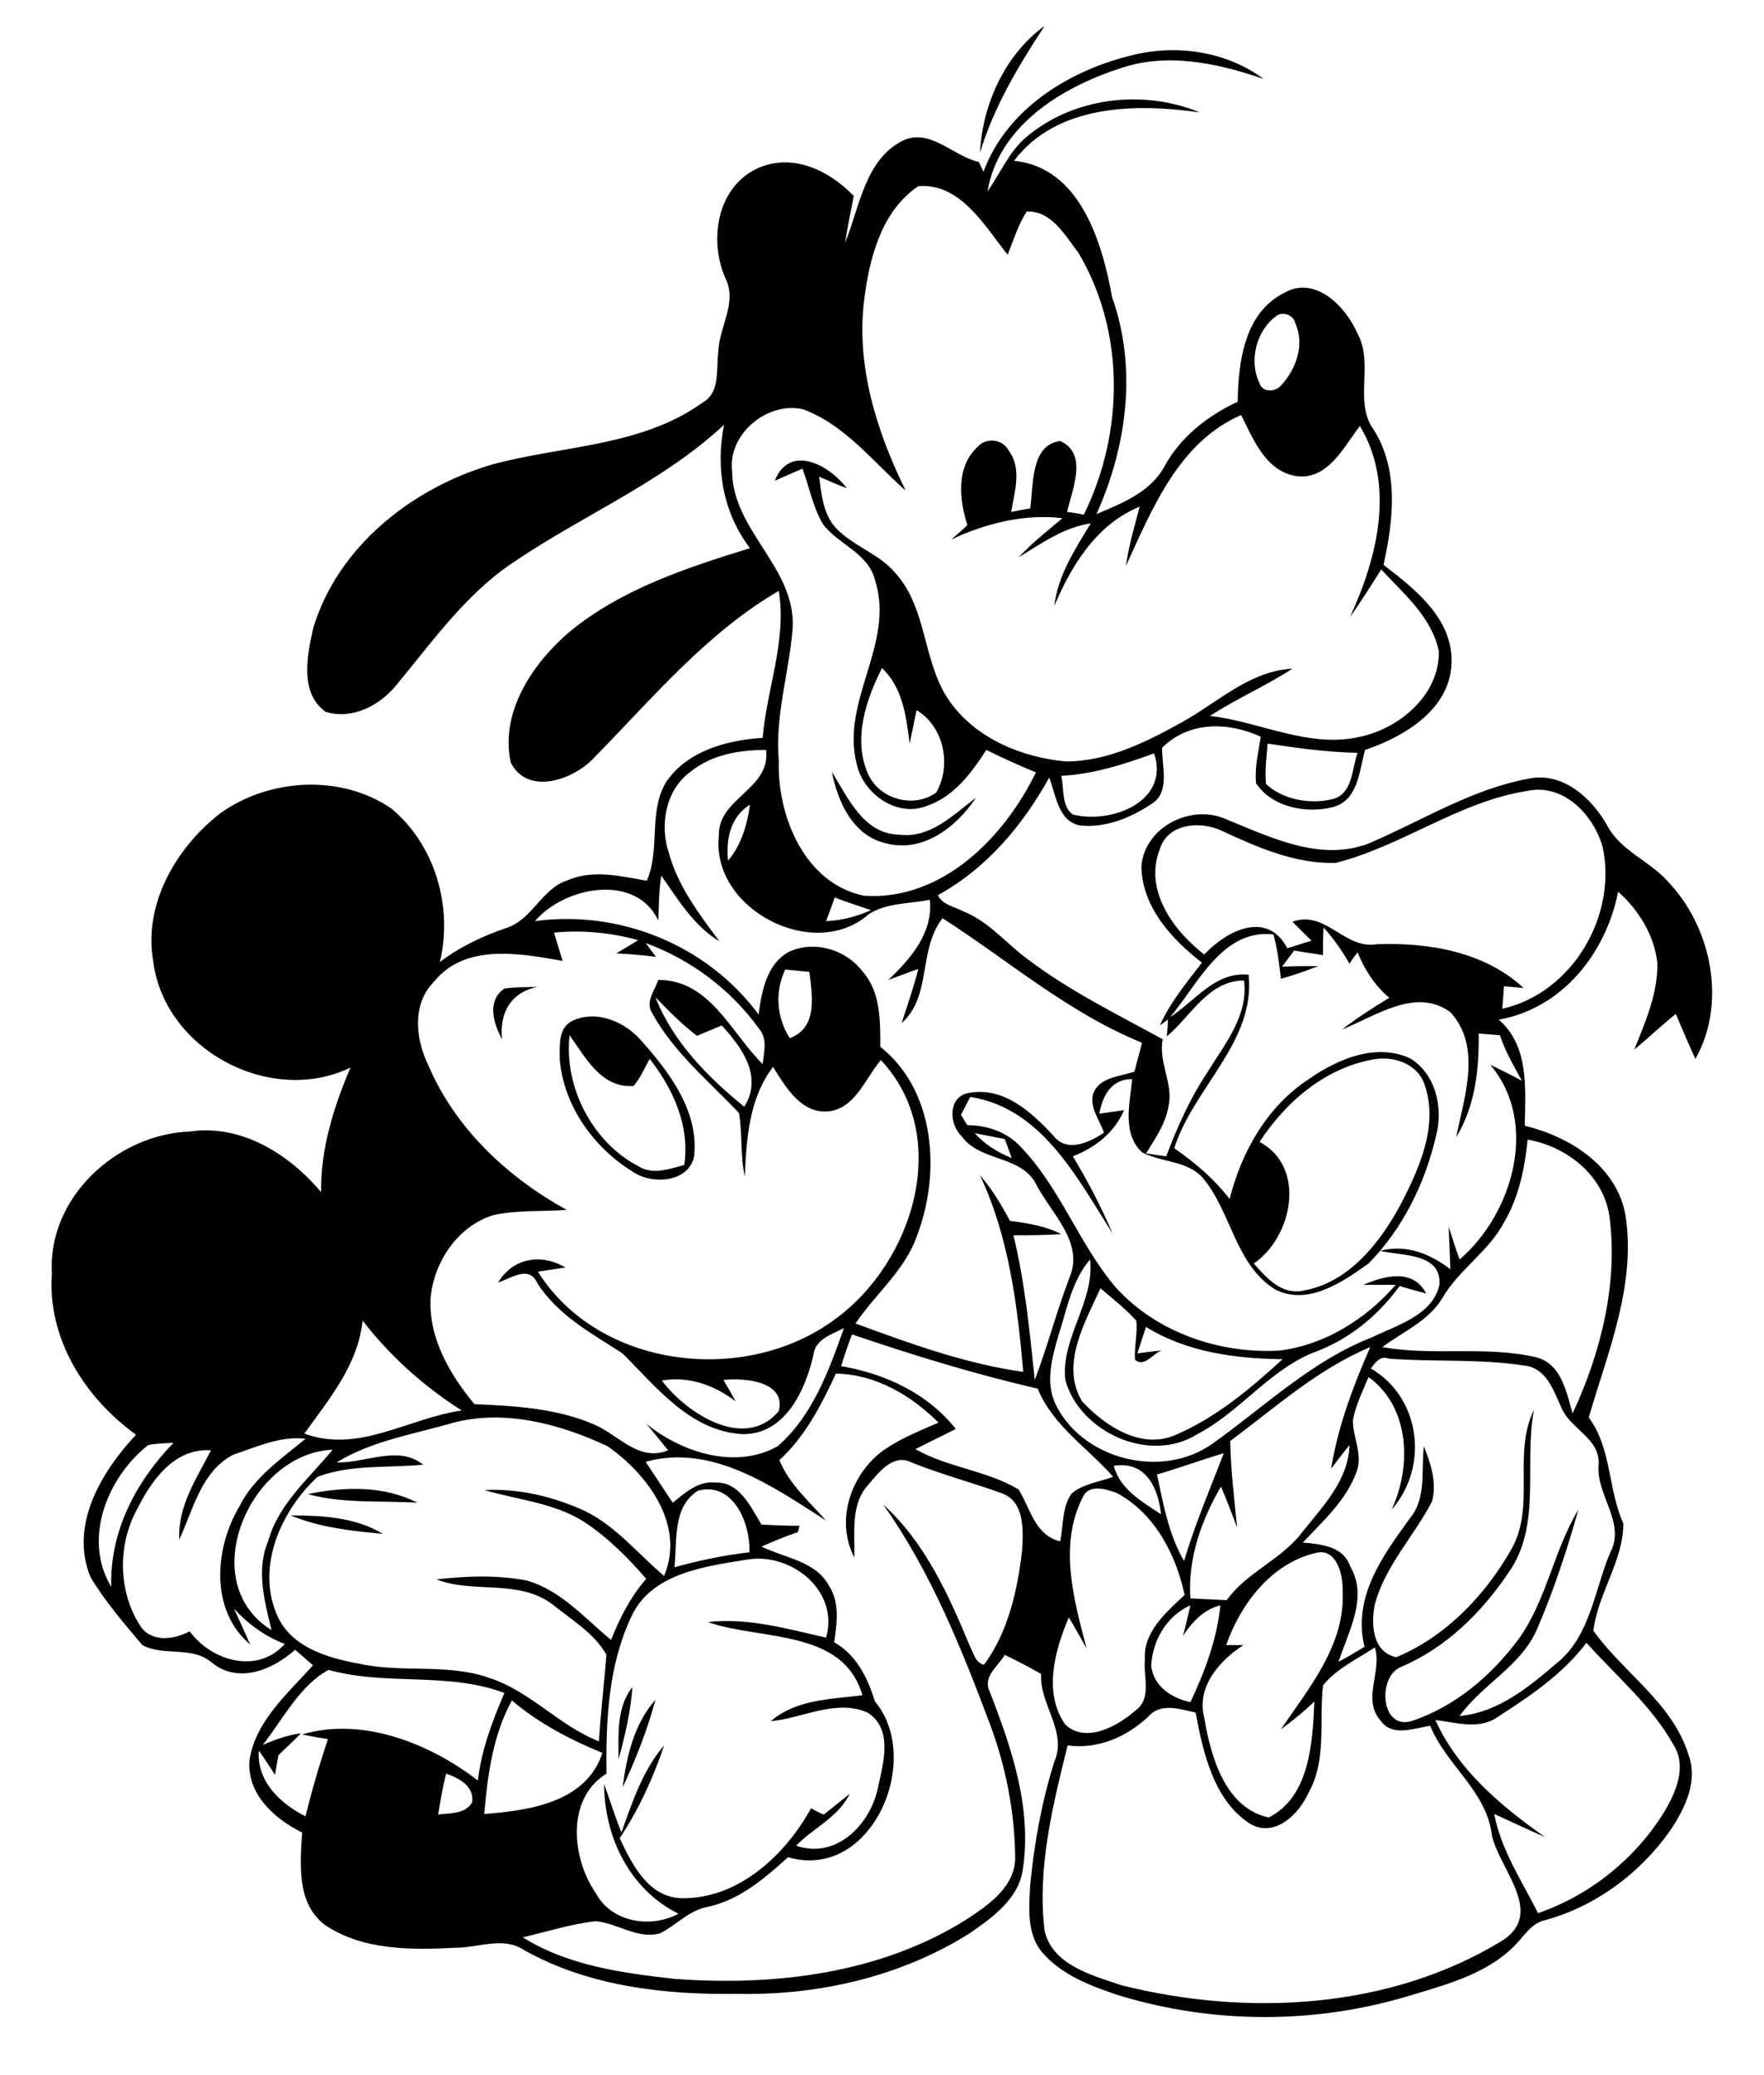
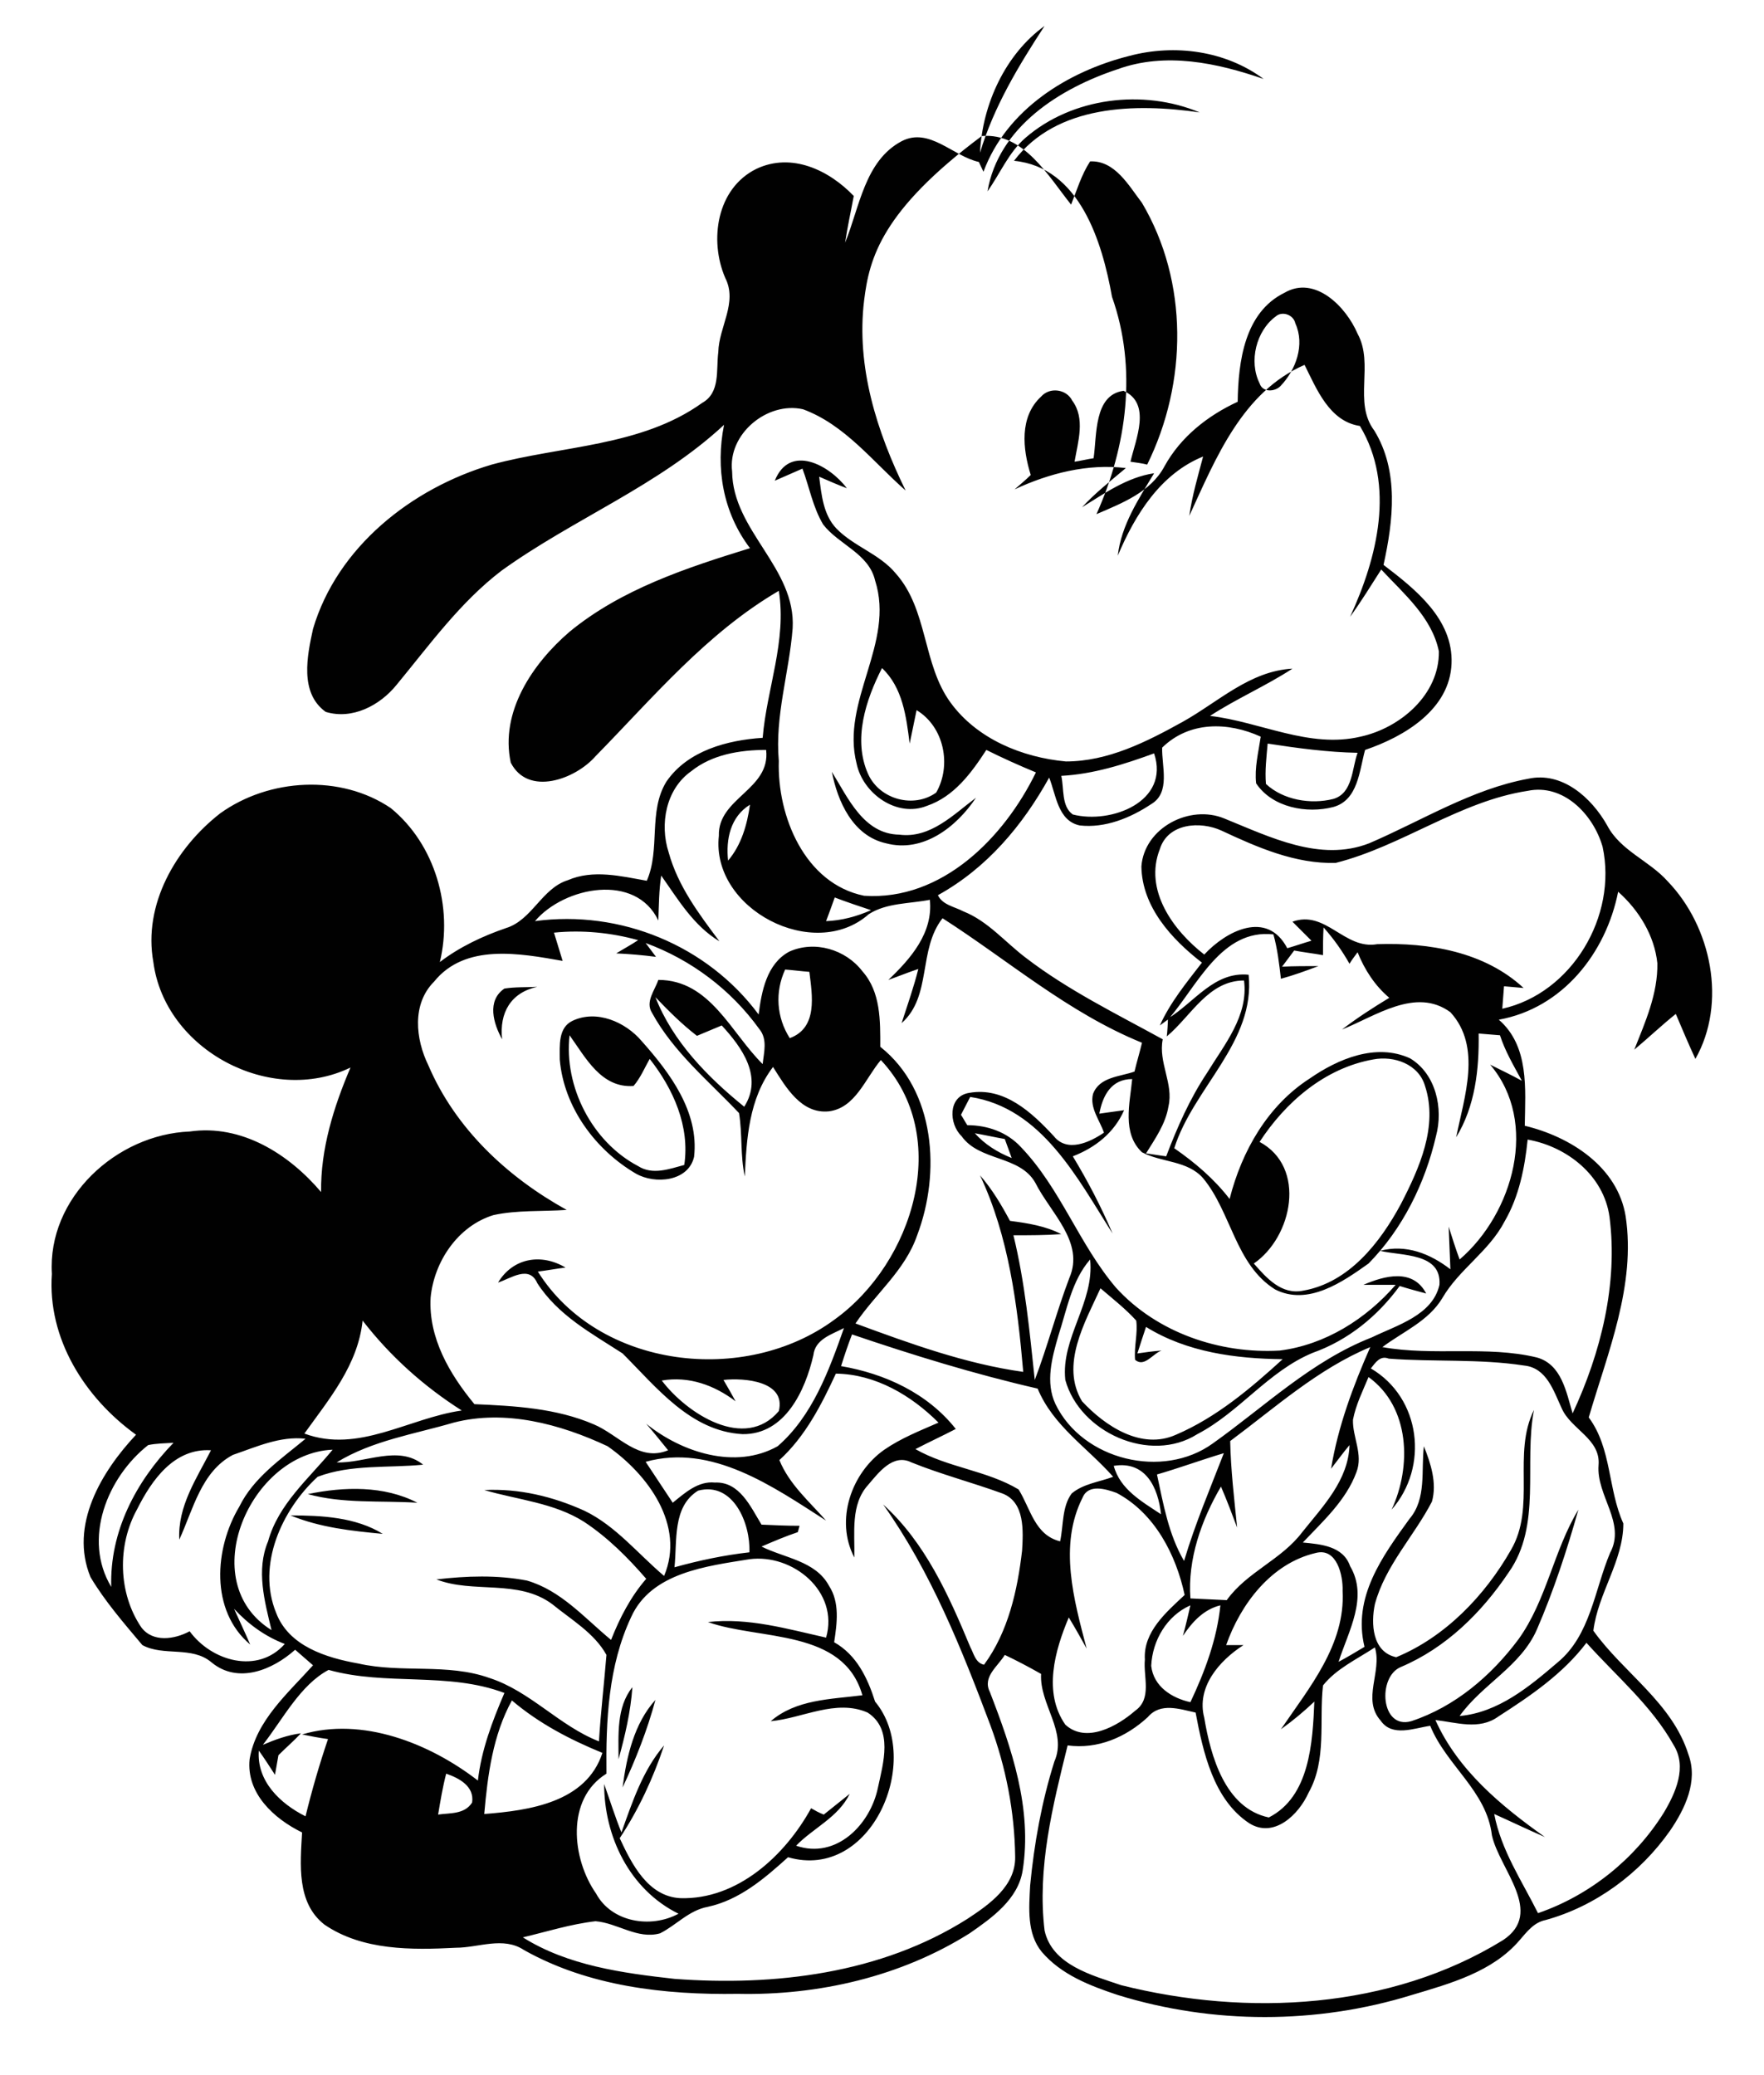
<svg xmlns="http://www.w3.org/2000/svg" version="1.2" baseProfile="tiny" id="Layer_1" x="0px" y="0px" viewBox="0 0 306 360" overflow="scroll" xml:space="preserve">
-   <path fill="#010101" d="M108,310.1c0.7-5.4,2-11.1,5.7-15.2C112.3,300.1,110.3,305.2,108,310.1 M107.3,305.2c0-4.2-0.4-9,2.4-12.5  C109.4,297,108.4,301.2,107.3,305.2 M50.4,262.9c5.4,0,11.3,0.3,16,3.2C61,265.6,55.5,265,50.4,262.9 M53.4,259.2  c6.3-1.3,13.2-1.5,19,1.5C66,260.3,59.5,260.9,53.4,259.2 M98.8,179.6c-1,8.9,3.9,18.5,11.9,22.7c2.5,1.6,5.4,0.5,8-0.2  c1-6.7-1.9-13.2-6-18.4c-0.9,1.6-1.6,3.3-2.8,4.7C104.3,188.8,101.6,183.5,98.8,179.6 M99.3,177.1c4.2-2,9.2,0.2,12,3.5  c4.9,5.5,10,12.3,9.1,20.1c-1,4.3-6.8,4.8-10.1,2.9c-7-4.1-12.5-11.5-13.2-19.8C97.1,181.4,96.8,178.3,99.3,177.1 M87.5,171.5  c1.9-0.3,3.8-0.2,5.7-0.3c-4.6,1-6.6,4.5-6.1,9.1C85.6,177.6,84.4,173.6,87.5,171.5 M144.3,133.9c2.8,4.5,5.5,10.8,11.7,10.9  c5.4,0.7,9.4-3.5,13.3-6.4c-3.4,5.1-9.2,9.6-15.6,7.9C147.9,145,145.3,139,144.3,133.9 M77.4,307.7c-0.6,2.3-1,4.7-1.4,7.1  c2-0.3,4.6,0,5.9-2.1C82.3,309.9,79.7,308.5,77.4,307.7 M88.8,295c-3.3,6-4.2,12.9-4.8,19.7c7.8-0.6,17.7-2,20.5-10.6  C98.9,301.8,93.5,299,88.8,295 M45.6,302.7c2.1-0.9,4.3-1.7,6.6-2c-1.2,1.3-2.6,2.5-3.9,3.8c-0.2,1.1-0.4,2.3-0.6,3.4  c-0.9-1.4-1.8-2.8-2.8-4.2c-0.4,5.3,3.7,9.2,8.1,11.4c1.1-4.5,2.4-9,3.9-13.4c-1.5-0.2-3-0.5-4.5-0.8c10.4-3.1,22.1,1.5,30.5,8  c0.6-5.3,2.5-10.3,4.6-15.2c-9.8-3.7-20.5-1.2-30.5-4C52.1,292.3,49.1,298.2,45.6,302.7 M229.5,292.4c-0.7,6.2,0.7,12.9-2.5,18.6  c-1.7,3.8-6,8-10.3,5.3c-6.2-4.1-8-12.3-9.3-19.2c-2.8-0.6-6.1-1.8-8.3,0.8c-3.8,3.5-8.7,5.6-13.9,4.9c-2.6,10.5-5.3,21.3-4,32.1  c1.3,6,8.3,7.8,13.3,9.5c21.9,5.5,46.7,4.2,66.2-7.8c7.3-4.8-0.6-12.3-1.9-18.2c-0.9-7.7-7.9-12.1-10.7-19c-2.8,0.4-6.6,2-8.6-0.9  c-3.3-3.7,0.3-8.5-1-12.7C235.3,287.9,231.8,289.5,229.5,292.4 M259.9,297.8c-3.3,2.4-7.3,1-10.9,0.6c3.9,8.7,11.4,14.9,19,20.3  c-3-1.3-5.9-2.7-8.8-4c1.2,6.3,4.8,11.6,7.6,17.2c9-3.1,16.8-9.4,21.8-17.4c2.1-3.5,4.1-8,1.7-11.8c-3.8-6.8-9.9-11.9-15.1-17.7  C271.1,290.4,265.5,294.2,259.9,297.8 M199.7,289c0.4,3.6,3.6,5.6,6.8,6.3c2.5-5.3,4.6-10.9,5.2-16.8c-2.9,0.7-4.9,2.9-6.5,5.3  c0.5-1.8,0.9-3.6,1.3-5.3C202.4,280.3,199.9,284.6,199.7,289 M109.5,280.5c-4,8.5-4.4,18-4.3,27.2c-7.1,4.4-6,14.8-1.8,20.8  c2.7,5,9.5,6.1,14.3,3.5c-8.5-4.2-12.9-13.4-12.9-22.5c1,2.8,1.9,5.7,3,8.4c1.9-5.3,3.7-10.8,7.4-15.1c-1.9,5.7-4.4,11.1-7.7,16.1  c2.1,4.5,4.9,10.1,10.5,10.4c9.9,0.3,18.2-7.4,22.7-15.6c0.7,0.4,1.4,0.8,2.2,1.1c1.5-1.2,3-2.4,4.5-3.6c-2,4.1-6.3,5.9-9.3,9  c7,2.4,12.9-3.7,14.2-10.1c0.9-4.2,2.7-10.1-1.8-13c-5.5-2.4-11.3,1-16.8,1.5c4.4-3.8,10.4-3.8,15.9-4.5  c-3.3-11.6-17.8-9.5-26.8-12.7c7-0.8,13.8,1.2,20.5,2.7c2.3-8-5.8-14.6-13.3-13.6C122.6,271.7,113,272.8,109.5,280.5 M212.7,285.4  c0.7,0,2.2,0,3,0c-4.2,2.7-8.2,7.3-6.8,12.6c1.1,6.6,3.6,15.7,11.2,17.3c7.1-3.6,7.6-13,7.9-20.1c-1.8,1.7-3.7,3.3-5.8,4.8  c4.9-7.2,11.2-14.7,10.7-24c0.1-2.7-1-7.5-4.6-6.6C220.5,271.2,215.2,278.3,212.7,285.4 M187.8,259.8c-4.2,8.3-1.5,17.8,0.7,26.2  c-1-1.8-2-3.6-3.1-5.4c-2.4,5.7-4.5,13-0.6,18.6c3.6,3.3,9,0.3,12.1-2.4c3-2.1,1.4-5.9,1.7-8.9c-0.3-4.8,3.7-8.2,6.9-11.2  c-1.5-7-5.2-14.2-11.8-17.7C191.8,258.3,188.8,257.4,187.8,259.8 M117,271.9c4.3-1.2,8.6-2.1,13-2.6c0.2-5-2.8-12.3-8.9-10.7  C116.6,261.4,117.5,267.3,117,271.9 M193.2,254.3c1.1,4.1,4.9,6.2,8.2,8.4C200.9,258,198.7,253.4,193.2,254.3 M200.7,255.8  c1.1,5.1,2,10.4,4.7,15c1.9-6.4,4.5-12.5,6.9-18.7C208.3,253.3,204.5,254.7,200.7,255.8 M47.1,282.8c-1.2-5-2.7-10.4-0.6-15.4  c1.8-6.5,7.1-10.9,11.2-15.9C43.4,252.1,33.6,274.4,47.1,282.8 M25.7,250.7c-7.1,5.6-11.4,16.3-6.4,24.6c-0.3-9.6,4.3-18.3,10.8-25  C28.6,250.4,27.1,250.4,25.7,250.7 M40.4,252.4c-5.5,2.9-6.9,9.5-9.3,14.7c-0.3-5.8,3-10.6,5.5-15.5c-6.4-0.4-10.3,5.2-12.8,10.2  c-3.5,6.3-3.3,14.6,0.7,20.5c2,2.7,5.8,2.1,8.4,0.7c3.8,5.2,11.8,7.5,16.5,2.2c-3.4-1.3-6.3-3.4-8.8-6.1c0.9,2,1.9,4.1,2.8,6.2  c-7-5.9-6.2-16.7-1.9-23.9c2.5-5.1,7.3-8.3,11.5-11.8C48.6,249.1,44.5,251,40.4,252.4 M78.7,246.8c-6.8,2-14.1,3.1-20.3,6.9  c4.9,0.2,10.7-3.1,15,0.4c-6.1,0.6-12.5-0.1-18.3,2.1c-6.2,5.7-10.6,15.3-7.2,23.6c2.2,5.8,8.7,7.8,14.3,8.8  c7.5,1.7,15.4-0.1,22.7,2.5c7.1,2.3,12.1,8.3,19,11c0.3-5,0.9-10,1.3-15c-2.1-3.8-6.1-6.1-9.4-8.8c-5.9-4.4-13.7-1.8-20.1-4.3  c5.2-0.6,10.5-0.8,15.7,0.2c5.9,1.7,10,6.5,14.6,10.3c1.5-3.8,3.4-7.5,6.1-10.6c-3.2-3.7-6.7-7.2-10.8-9.9  c-5.2-3.3-11.5-3.8-17.3-5.5c6-0.3,11.9,1.1,17.4,3.6c5.4,2.6,9.3,7.5,13.8,11.3c3.7-8.8-2.8-17.6-9.8-22.5  C97.1,247,87.6,244.5,78.7,246.8 M114.8,239.5c4.3,5.7,14.4,12.3,20.3,5.3c1.3-5.2-6-5.8-9.6-5.4c0.7,1.2,1.4,2.4,2.1,3.7  C123.9,240.3,119.5,238.7,114.8,239.5 M145,238.3c-2.5,5.4-5.3,10.9-9.8,15c1.7,4.2,5.2,7.2,8.1,10.5c-9.2-5.9-19.8-13.4-31.3-10.2  c1.6,2.4,3.1,4.7,4.7,7.1c2.1-1.7,4.4-3.8,7.3-3.5c4.3-0.2,6.2,4.2,8.1,7.3c2.2,0.1,4.4,0.2,6.6,0.2c-0.1,0.3-0.2,0.8-0.3,1.1  c-2.1,0.7-4.2,1.6-6.3,2.5c4,2,9.4,2.5,11.7,6.8c1.9,2.9,1.4,6.5,0.9,9.8c3.9,2.2,5.8,6.2,7.1,10.3c8.4,10.1-0.6,31.2-15.1,27  c-4.1,3.7-8.4,7.4-13.9,8.6c-3.3,0.6-5.5,3.2-8.3,4.6c-3.9,1.1-7.4-1.8-11.2-2.1c-4.3,0.5-8.4,1.8-12.6,2.8  c7.8,4.9,17.3,6.2,26.3,7.2c17.4,1.3,35.8-0.9,50.8-10.4c3.8-2.5,8.4-5.7,8.3-10.8c-0.1-7.8-1.6-15.5-4.3-22.8  c-5-13.3-10.3-26.6-18.6-38.3c7.3,6.6,11.4,15.8,15.1,24.7c0.6,1.1,0.9,2.8,2.4,3.1c4.2-5.7,5.8-12.9,6.6-19.8  c0.2-3.4,0.5-8.4-3.4-9.9c-5.2-1.9-10.6-3.3-15.8-5.4c-3.2-1.6-5.7,1.8-7.5,3.9c-3.1,3.4-2.3,8.3-2.4,12.6  c-3.4-6.5-0.5-14.7,5.2-18.7c2.9-2,6.2-3.3,9.4-4.7C158.1,242.1,151.9,238.4,145,238.3 M237.8,237.4c8.7,5.1,10.1,17.1,3.6,24.5  c3.5-7.5,3.2-17.8-4-23c-1,2.4-2.2,4.8-2.7,7.4c-0.1,3,1.8,6,0.6,9.1c-1.8,4.9-5.8,8.5-9.3,12.2c3.1,0.3,7,0.6,8.2,4.1  c3.2,5.4-0.3,11.3-2,16.6c1.5-0.8,3-1.7,4.5-2.6c-2.1-8.6,3.1-15.7,7.8-22.2c3-3.5,2-8.4,2.5-12.6c1.2,3,2.3,6.4,1.4,9.6  c-3.1,6-8.1,11.1-9.9,17.8c-0.7,3.3-0.5,8.3,3.7,9.2c8.5-3.5,15.4-10.7,19.9-18.6c4.4-7.5,0.2-16.7,4-24.3c-1.8,9.3,1.4,20-4.4,28.2  c-4.7,7-10.9,13.1-18.7,16.4c-4.1,1.7-3.5,10.9,1.8,9.4c7.6-2.5,13.9-7.9,18.6-14.2c4.9-6.8,6.1-15.4,10.4-22.5  c-2,7.1-4.3,14.1-7.2,20.8c-2.8,6.4-9.5,9.5-13.4,15c6.7-0.6,12.1-5.1,17-9.3c5.7-4.7,6.4-12.6,9.1-19c2.8-5.2-2.4-9.9-2-15.2  c0.4-4.6-4.8-6.2-6.4-9.9c-1.4-3-2.6-7-6.5-7.4c-7.8-1.2-15.7-0.6-23.5-1.2C239.4,235.1,238.6,236.4,237.8,237.4 M213.4,250  c0.1,5,0.7,10,1.2,15c-0.9-2.4-1.8-4.8-2.8-7.1c-3.4,5.8-5.8,12.6-5.3,19.4c2.1,0.1,4.2,0.2,6.3,0.3c3.5-4.9,9.5-7,13.1-11.8  c3.6-4.5,8-9,8.2-15.1c-1.1,1.3-2.1,2.7-3.2,4.1c1.2-7.3,3.8-14.3,6.8-21.1C228.6,237.5,221.2,244.2,213.4,250 M147.8,231.5  c-0.7,1.8-1.3,3.6-1.9,5.5c7.6,1.3,15,4.7,19.9,10.9c-2.3,1.2-4.7,2.3-7,3.5c5.6,3.2,12.4,3.7,17.9,7c2.1,3.4,2.8,7.9,7.2,9  c0.6-2.8,0.3-6,2-8.3c2-1.7,4.8-2,7.2-2.9c-4.5-5.1-10.4-8.8-13.1-15.3C169.1,238.4,158.4,235.1,147.8,231.5 M62.9,229.1  c-0.8,7.7-5.8,13.6-10.1,19.6c9.4,3.5,18.1-2.7,27.3-4C73.5,240.5,67.7,235.3,62.9,229.1 M190.9,223.5c-2.7,5.9-7,13.3-3.2,19.6  c4,4.3,10.3,8.5,16.3,5.8c7-3,12.9-8,18.5-13.1c-8.2-0.1-16.6-1.2-23.7-5.6c-0.5,1.5-1,3-1.5,4.6c1.4-0.2,2.8-0.4,4.2-0.5  c-1.5,0.5-3,3-4.6,1.6c-0.2-2.3,0.5-4.6,0.2-6.8C195.3,227.1,193,225.3,190.9,223.5 M265,197.7c-0.5,4.9-1.5,9.9-4,14.2  c-2.7,5.2-7.9,8.3-10.8,13.3c-2.4,4-6.8,5.8-10.4,8.5c8.9,1.6,18.1-0.3,26.8,1.8c4.3,1.2,5.1,6,6.2,9.7c4.9-10.5,7.9-22.5,6.4-34.1  C278.2,203.9,271.8,198.9,265,197.7 M169.1,196.6c1.7,1.9,3.9,3.3,6.4,4.3c-0.3-0.8-0.9-2.5-1.2-3.3  C172.6,197.3,170.8,196.9,169.1,196.6 M218.5,198.1c8.2,4.4,5.7,16.5-1,21.1c2.2,2.5,4.8,5.5,8.6,4.7c7.9-1.4,13.3-8.3,16.9-15  c3.2-6.2,6.5-13.5,4.2-20.5c-1.1-3.8-5.4-5.3-9-4.6C229.8,185.3,223,191.2,218.5,198.1 M113.7,173c3,7.7,9.1,13.9,15.4,19  c3.3-5.2-0.4-10.3-3.9-14.1c-1.4,0.6-2.9,1.2-4.3,1.8C118.3,177.7,116,175.4,113.7,173 M136.2,168.2c-1.8,3.9-1.5,8.3,0.8,11.9  c4.9-1.8,3.9-7.4,3.4-11.5C139,168.5,137.6,168.3,136.2,168.2 M96.1,161.8c0.5,1.6,1,3.3,1.5,4.9c-7.4-1.3-16.9-3.1-22.3,3.6  c-3.9,3.9-3.2,10-1,14.5c4.7,11,13.7,19.4,24,25.1c-4.2,0.3-8.6,0-12.7,0.9c-6.2,1.9-10.3,8.1-10.9,14.3c-0.4,7,3.3,13.3,7.6,18.5  c7,0.3,14.2,0.7,20.7,3.5c4.3,1.8,7.8,6.6,12.9,4.5c-1.3-1.6-2.5-3.1-3.8-4.6c6.2,5,15.5,8,22.8,3.9c6-5.2,8.9-13.1,11.5-20.5  c-2.1,1.1-5,1.9-5.3,4.7c-1.4,6.1-4.9,13.8-12.3,13.7c-9-0.5-14.9-8.1-20.8-14c-5.4-3.5-11.2-6.6-14.8-12.2  c-1.4-3.2-4.6-0.8-6.8-0.1c2.6-4.3,7.5-5.1,11.7-2.6c-1.6,0.2-3.2,0.5-4.8,0.7c10.6,16.9,36,19.8,51.5,8.3c13.6-9.8,20.5-31.7,8-45  c-2.7,3.2-4.4,8.3-9,8.9c-4.8,0.5-7.5-4.2-9.7-7.7c-4.2,5.5-4.6,12.5-4.9,19c-0.8-3.6-0.4-7.4-1-11c-5.3-5.6-11.4-10.6-15.1-17.4  c-1.2-1.9,0.5-3.9,1.1-5.7c9,0,12.6,9.2,18.1,14.6c0.2-2,0.9-4.3-0.6-6.1c-4.9-6.8-11.8-12-19.7-14.9c0.6,0.8,1.2,1.6,1.8,2.4  c-2.3-0.3-4.6-0.5-6.9-0.6c1.3-0.8,2.6-1.5,3.8-2.3C106,161.8,101,161.3,96.1,161.8 M144.8,155.7c-0.5,1.4-1,2.8-1.5,4.1  c2.7-0.1,5.3-0.8,7.8-1.9C149,157.2,146.9,156.5,144.8,155.7 M126.3,149.3c2.3-2.7,3.3-6.2,3.8-9.7  C126.7,141.7,125.9,145.6,126.3,149.3 M231.7,149.7c-7,0.2-13.6-2.7-19.8-5.6c-3.7-1.7-9.3-1.3-10.7,3.2c-2.8,7.1,2.3,14.1,7.7,18.3  c3.8-4.1,10.9-7.8,14.4-1.1c1.4-0.4,2.8-0.9,4.2-1.3c-1.1-1.1-2.2-2.2-3.3-3.3c5.8-2.1,9,4.9,14.7,3.9c9-0.3,18.6,1.3,25.4,7.6  c-1.1-0.1-2.3-0.2-3.4-0.3c-0.1,1-0.2,2.9-0.3,3.9c12.1-2.7,20-16.1,17.4-28.1c-1.6-5.6-6.8-11-13-9.7  C253.2,139,243.2,146.8,231.7,149.7 M184.1,134.6c0.5,2.2,0,5.3,2,6.7c6.6,1.7,16.9-2.2,14.1-10.6  C195,132.6,189.7,134.3,184.1,134.6 M119.9,133.8c-4.4,3.1-5.5,9.2-3.9,14.1c1.6,5.8,5.2,10.6,8.8,15.4c-4.5-2.7-7.2-7.3-10.1-11.4  c-0.4,2.6-0.4,5.2-0.5,7.8c-3.9-8.3-16.3-5.9-21.4,0.1c14.8-2,29.9,4.2,38.8,16.2c0.5-4,1.4-8.8,5.3-10.9c4.4-2,9.8-0.4,12.7,3.4  c3.2,3.6,3.1,8.6,3.1,13.1c9.6,7.6,10.5,21.9,6.4,32.7c-2.1,6.1-7.2,10.1-10.7,15.3c9.5,3.5,19.1,7,29.1,8.4  c-1-11.6-2.5-23.5-7.5-34.1c2.1,2.4,3.7,5.1,5.2,7.9c3.1,0.4,6.2,0.9,8.9,2.3c-2.8,0.2-5.5,0.2-8.3,0.2c2,8.2,2.8,16.6,3.7,25.1  c2.2-5.8,3.8-11.9,6-17.7c2.7-6.2-3.3-11.3-5.9-16.5c-2.7-4.8-9.7-3.7-12.8-8.1c-2.2-2.1-2.4-6.9,1.3-7.5c6.1-1.1,10.9,3.4,14.7,7.5  c2.3,2.9,6.2,1.1,8.7-0.6c-0.7-2.1-2.5-4.3-1.9-6.7c1.1-3,4.7-3,7.2-3.9c0.4-1.7,0.9-3.3,1.3-5c-12.8-5.2-23.2-14.3-34.6-21.6  c-4.3,5.5-1.8,13.5-7.1,18.2c1-3.1,2.1-6.2,2.9-9.4c-1.8,0.6-3.5,1.3-5.2,1.9c3.9-3.7,7.8-8.2,7.2-13.9c-3.5,0.7-7.5,0.5-10.6,2.5  c-9.5,8.4-27.4-0.9-26-13.6c-0.2-6.6,9-8,8.2-14.9C128.3,130.1,123.5,130.9,119.9,133.8 M219.9,129c-0.2,2.3-0.5,4.7-0.3,7  c3,2.8,7.8,3.6,11.7,2.6c3.4-1,3.2-5.3,4.2-8C230.3,130.5,225.1,129.8,219.9,129 M150.6,134.3c2,4.4,7.9,6,11.8,3.2  c2.7-4.7,1.4-11.4-3.4-14.3c-0.4,1.9-0.8,3.9-1.2,5.8c-0.6-4.7-1.2-9.7-4.8-13.1C150.2,121.4,147.9,128.3,150.6,134.3 M221.3,54.9  c-3.4,2.5-4.7,7.8-2.8,11.6c0.5,1.6,2.6,1.5,3.6,0.5c2.7-2.8,4.3-7.2,2.6-10.9C224.4,54.6,222.4,53.9,221.3,54.9 M149.9,52.1  c-1.4,11.5,2.2,22.8,7.2,33c-5.7-5-10.5-11.4-17.8-14.1c-6.2-1.4-13.1,4.3-12.3,10.8c0.1,10.3,11.1,16.7,10.5,27.2  c-0.6,7.7-3.1,15.2-2.4,23c-0.3,9.6,4.5,21.3,14.8,23.4c13.5,0.9,24.3-10.1,29.8-21.4c-2.9-1.2-5.8-2.5-8.6-3.9  c-2.6,4-5.6,8.1-10.3,9.7c-5.2,2.1-11.1-2.1-12.2-7.3c-2.8-10.9,6.7-20.9,3.2-31.8c-1.1-4.7-6.3-6.2-9-9.7c-1.8-3-2.4-6.5-3.6-9.7  c-1.6,0.7-3.2,1.4-4.8,2.1c2.6-6.5,9.5-2.7,12.5,1.3c-1.6-0.6-3.2-1.3-4.8-2c0.4,3.1,0.7,6.6,3,9c3,3.1,7.5,4.4,10.3,7.8  c5.6,6.3,4.6,15.7,9.5,22.4c4.6,6.3,12.4,9.5,20,10.2c7.3,0,14-3.4,20.3-6.9c6.1-3.4,11.6-8.8,19-9.2c-4.6,3-9.7,5.2-14.3,8.2  c8.7,1,17.2,5.7,26.1,3.6c6.9-1.5,13.7-7.3,13.6-14.8c-1.2-5.9-6.1-10-10-14.2c-1.8,2.8-3.5,5.6-5.4,8.2c4.7-10.2,7.9-22.8,1.7-33.1  c-2.8,3.6-5.5,9.4-11,8.7c-5.3-0.8-7.5-6.4-9.6-10.6c-10.8,4.7-15.4,16.2-20,26.2c0.5-3.5,1.5-6.9,2.4-10.3  c-7.4,3-11.8,10.1-14.8,17.2c0.6-5.3,3.6-9.8,6.3-14.3c-4.7,0.7-8.6,3.5-12.5,5.9c2.3-2.5,5-4.6,7.6-6.8c-6.6-0.8-13.3,0.9-19.3,3.7  c0.9-0.8,1.9-1.6,2.8-2.5c-1.4-4.5-2-10.1,1.8-13.6c1.5-1.7,4.4-1.3,5.4,0.7c2.3,3.1,1,7.1,0.4,10.6c0.8-0.1,2.5-0.5,3.3-0.6  c0.6-3.9,0-11,5.2-11.7c4.9,2.2,2.1,8.4,1.2,12.3c0.7,0.1,2.2,0.3,2.9,0.5c7-14.2,7.2-31.7-0.9-45.4c-2.3-3-4.7-7.4-9-7.2  c-1.5,2.3-2.3,5-3.3,7.5c-4-5-8.2-12.5-15.5-11.9C152.9,36.6,150.8,44.8,149.9,52.1 M195.9,9.7c7.9-2.1,16.7-0.9,23.3,4  c-8.1-2.8-17-4.7-25.3-1.7c-10,3.3-20.7,10-22.6,21.2c2.2-3.1,3.7-6.8,6.6-9.3c8.1-7,20.4-8.5,30.2-4.4c-11.1-1.6-24.8-1.4-32.2,8.4  c11.4,1.1,15.3,14.1,17,23.6c4.4,12.4,2.6,25.9-2.7,37.7c4.4-1.9,9.4-3.8,11.8-8.3c2.8-5.1,7.5-8.8,12.7-11.2  c0.1-7,1.2-15.5,8.1-18.9c5.3-3.1,10.7,2.4,12.7,7.1c2.9,5.3-0.8,11.9,2.9,16.8c4.3,7,3.3,15.6,1.6,23.3c5.5,4.2,12.1,9.4,11.8,17.1  c-0.3,8-8.2,12.7-15,15c-1,3.6-1.2,8.7-5.5,9.9c-4.6,1.2-10.6,0.1-13.4-4.1c-0.3-2.7,0.4-5.4,0.8-8.1c-5.7-2.6-12.4-2.7-17.1,1.9  c-0.1,3.2,1.5,7.8-1.9,9.8c-3.6,2.4-8,4.2-12.4,3.7c-3.8-0.8-4.1-5.3-5.3-8.3c-4.6,8.3-10.8,15.7-19.3,20.4c0.8,1.7,2.9,2,4.4,2.8  c4.3,1.7,7.3,5.4,10.9,8.1c7.3,5.6,15.7,9.7,23.7,14.1c-0.8,4,1.9,7.7,1,11.6c-0.5,3.1-2.3,5.6-3.9,8.2c0.9,0.1,2.6,0.4,3.5,0.5  c1.9-5,4.1-10,7.1-14.5c3-4.9,7.2-9.9,6.4-16c-6.2,0-9.2,6.2-13.4,9.7c0.1-0.8,0.2-2.3,0.2-3.1c4.6-2.8,8-8.2,14-7.6  c1.2,11.7-9.6,19.6-12.9,30.1c3.6,2.5,6.9,5.3,9.6,8.8c2.1-8.3,6.6-16.2,13.9-20.9c4.9-3.4,11.5-6.2,17.4-3.5  c4.5,2.7,5.8,8.7,4.5,13.5c-1.9,8.2-5.8,16.1-11.7,22.1c-4.5,3.2-10.5,7.4-16.2,4.5c-6.9-4.3-7.6-13.4-12.5-19.3  c-2.7-3.1-7.2-2.7-10.6-4.5c-3.5-3.3-2.1-8.5-1.7-12.7c-3.6,0-5.1,2.8-5.7,6c1.4-0.2,2.9-0.4,4.3-0.6c-1.7,3.9-5,6.5-8.9,8  c2.6,4.3,4.9,8.7,6.9,13.4c-6.1-9.6-12.3-21.8-24.7-23.7c-0.4,0.8-1.2,2.3-1.6,3.1c0.4,0.6,0.7,1.2,1.1,1.8c3.5,0,6.9,1.2,9.3,3.8  c6.9,7.2,10.1,16.9,16.5,24.4c7.1,7.8,18,11.5,28.4,10.9c7.9-1,15-5.5,20.1-11.4c-1.9,0-3.7,0-5.6,0c3.7-1.6,8.6-2.9,10.9,1.5  c-1.5-0.4-3-0.8-4.6-1.3c-3.8,5.2-8.9,9.4-15.1,11.6c-7.7,3.2-12.7,10.3-20,14.1c-8.2,5.2-20.4-0.3-22.9-9.4  c-0.8-7.3,5.1-13.5,4.3-20.9c-3.2,3.7-4,8.6-5.5,13.2c-1.1,3.8-2.3,8.1-0.5,11.9c4.7,9.7,18.6,13.1,27.3,6.8  c9-6.4,17.1-14.3,27.6-18.4c4.3-2.1,10.5-3.8,11.7-9.1c0.4-5.6-6.6-5-10.3-5.9c4.5-1.2,8.7,0.5,12.2,3.2c-0.1-2.5-0.2-4.9-0.3-7.4  c0.6,1.9,1.2,3.8,1.9,5.7c9.3-8,13.8-23.8,5.3-33.8c1.8,0.9,3.7,1.8,5.5,2.8c-1.4-2.6-2.9-5.1-3.8-7.9c-1.2-0.1-2.5-0.2-3.7-0.3  c0.1,6.2-0.6,12.6-3.9,18c1.4-7,4.5-15.7-1-21.7c-6-4.4-13,0.7-18.8,3c2.6-2,5.4-3.8,8.2-5.5c-2.5-2.1-4.3-4.9-5.5-7.9  c-0.5,0.7-1,1.3-1.4,2c-1.3-2.3-2.8-4.4-4.5-6.3c-0.1,1.6-0.1,3.2-0.1,4.8c-1.7-0.3-3.4-0.5-5-0.8c-0.7,0.9-1.4,1.9-2.1,2.8  c2.1-0.1,4.2-0.1,6.3-0.1c-2.1,0.8-4.3,1.6-6.5,2.2c-0.3-2.6-0.6-5.2-1.3-7.7c-9-1-13.2,8.9-18.2,14.7c-0.4,0.3-1.1,0.8-1.5,1.1  c1.8-4,4.6-7.4,7.3-10.9c-5.3-4.1-10.4-9.7-10.5-16.7c0.5-6.7,8.4-10.8,14.4-8.3c7.9,3.2,16.6,7.6,25.1,4.3  c9.1-3.9,17.8-9.4,27.6-11.2c5.9-1.3,11,3.3,13.7,8.1c2.3,4.4,7.3,6.1,10.5,9.7c7.6,7.9,10.3,21.1,4.8,30.8  c-1.2-2.6-2.3-5.2-3.4-7.8c-2.5,2-4.8,4.2-7.2,6.2c1.9-4.8,4.1-9.7,4-15c-0.5-4.8-3.2-9.2-6.8-12.4c-2.1,10.6-9.6,20.2-20.7,22.2  c5.3,4.6,4.6,12,4.5,18.4c7.9,1.9,16.1,7.1,17.5,15.7c1.8,12-3.1,23.6-6.4,34.9c4,5.4,3.3,12.4,6,18.4c0,6.5-4.4,12.1-5.2,18.6  c5.2,7.3,13.7,12.5,16.5,21.5c1.7,4.6-0.6,9.4-3.2,13.2c-5.2,7.4-12.9,13.1-21.6,15.5c-2,0.4-3.2,2-4.5,3.5  c-4.7,5.5-12,7.5-18.7,9.5c-16.5,5.1-34.5,5.1-51,0c-4.8-1.6-9.8-3.5-13.2-7.5c-2.6-3.2-2.2-7.6-2-11.5c0.7-7.3,2-14.5,4.2-21.5  c2.3-5.2-2.6-9.9-2.3-15.2c-2.1-1.2-4.2-2.3-6.3-3.3c-1.2,2-3.9,3.8-2.6,6.4c3.8,9.8,7.4,20.3,5.7,31c-0.8,5-5.3,8.2-9.2,10.9  c-11.9,7.5-26.2,10.8-40.2,10.5c-12.7,0.2-25.9-1.3-37.1-7.6c-3.6-2.4-7.9-0.4-11.8-0.4c-7.7,0.4-16.2,0.5-22.8-4  c-4.9-3.8-4.2-10.5-3.9-16c-4.9-2.4-9.7-6.8-9.1-12.7c1.1-6.7,6.7-11.5,11-16.3c-1-0.9-2.1-1.8-3.1-2.7c-3.9,3.5-9.9,6-14.5,2.2  c-3.4-2.9-8.3-1-12-3c-3.2-3.8-6.5-7.6-9-11.8c-3.7-9,1.9-18.3,7.9-24.7C14.7,242.5,8.2,232.2,9,221c-0.8-13.2,11.2-24.2,23.9-24.7  c9-1.3,17.2,3.9,22.8,10.5c-0.1-7.5,2.2-14.8,5.1-21.6c-13.8,6.7-32.2-3-34.2-18.3c-1.8-10,3.9-19.8,11.6-25.8  c8.5-6.1,20.9-6.8,29.6-0.9c7.7,6.3,10.8,17.2,8.5,26.7c3.4-2.6,7.4-4.5,11.5-5.9c4.5-1.4,6.2-6.9,10.7-8.3  c4.4-1.9,9.2-0.7,13.7,0.1c2.4-5.5,0.2-12,3.4-17.2c3.7-5.4,10.6-7.2,16.7-7.6c0.7-8.5,4.2-16.8,2.8-25.5  c-12.5,7.3-21.8,18.5-31.8,28.7c-3.5,4-11.7,7-14.7,1.1c-1.9-8.8,3.8-17.2,10.2-22.7c9-7.4,20.3-11.1,31.3-14.5  c-4.7-6.2-6-13.9-4.5-21.4C114.2,84.3,99.5,90,87,99c-7.2,5.5-12.5,12.9-18.2,19.8c-2.9,3.6-7.7,6.1-12.3,4.7  c-4.6-3.3-3.2-9.8-2.2-14.4c4.2-14.2,17.1-24.4,31-28.5c12.1-3.3,25.9-3.1,36.5-10.7c3.2-1.8,2.4-5.7,2.8-8.8  c0.1-4.4,3.4-8.6,1.2-12.9c-2.8-6.5-1.5-15.5,5.4-18.9c6.1-2.9,12.6,0.2,16.9,4.7c-0.5,2.7-1.1,5.4-1.5,8.1  c2.5-6.1,3.4-14.2,9.8-17.6c4.8-2.5,8.9,2.6,13.4,3.6c0.3,0.6,0.5,1.1,0.8,1.7C174.6,19,185.2,12.4,195.9,9.7 M170,26.5  c0.4-8.4,4.4-17.1,11.2-22C176.7,11.4,172.4,18.5,170,26.5" />
+   <path fill="#010101" d="M108,310.1c0.7-5.4,2-11.1,5.7-15.2C112.3,300.1,110.3,305.2,108,310.1 M107.3,305.2c0-4.2-0.4-9,2.4-12.5  C109.4,297,108.4,301.2,107.3,305.2 M50.4,262.9c5.4,0,11.3,0.3,16,3.2C61,265.6,55.5,265,50.4,262.9 M53.4,259.2  c6.3-1.3,13.2-1.5,19,1.5C66,260.3,59.5,260.9,53.4,259.2 M98.8,179.6c-1,8.9,3.9,18.5,11.9,22.7c2.5,1.6,5.4,0.5,8-0.2  c1-6.7-1.9-13.2-6-18.4c-0.9,1.6-1.6,3.3-2.8,4.7C104.3,188.8,101.6,183.5,98.8,179.6 M99.3,177.1c4.2-2,9.2,0.2,12,3.5  c4.9,5.5,10,12.3,9.1,20.1c-1,4.3-6.8,4.8-10.1,2.9c-7-4.1-12.5-11.5-13.2-19.8C97.1,181.4,96.8,178.3,99.3,177.1 M87.5,171.5  c1.9-0.3,3.8-0.2,5.7-0.3c-4.6,1-6.6,4.5-6.1,9.1C85.6,177.6,84.4,173.6,87.5,171.5 M144.3,133.9c2.8,4.5,5.5,10.8,11.7,10.9  c5.4,0.7,9.4-3.5,13.3-6.4c-3.4,5.1-9.2,9.6-15.6,7.9C147.9,145,145.3,139,144.3,133.9 M77.4,307.7c-0.6,2.3-1,4.7-1.4,7.1  c2-0.3,4.6,0,5.9-2.1C82.3,309.9,79.7,308.5,77.4,307.7 M88.8,295c-3.3,6-4.2,12.9-4.8,19.7c7.8-0.6,17.7-2,20.5-10.6  C98.9,301.8,93.5,299,88.8,295 M45.6,302.7c2.1-0.9,4.3-1.7,6.6-2c-1.2,1.3-2.6,2.5-3.9,3.8c-0.2,1.1-0.4,2.3-0.6,3.4  c-0.9-1.4-1.8-2.8-2.8-4.2c-0.4,5.3,3.7,9.2,8.1,11.4c1.1-4.5,2.4-9,3.9-13.4c-1.5-0.2-3-0.5-4.5-0.8c10.4-3.1,22.1,1.5,30.5,8  c0.6-5.3,2.5-10.3,4.6-15.2c-9.8-3.7-20.5-1.2-30.5-4C52.1,292.3,49.1,298.2,45.6,302.7 M229.5,292.4c-0.7,6.2,0.7,12.9-2.5,18.6  c-1.7,3.8-6,8-10.3,5.3c-6.2-4.1-8-12.3-9.3-19.2c-2.8-0.6-6.1-1.8-8.3,0.8c-3.8,3.5-8.7,5.6-13.9,4.9c-2.6,10.5-5.3,21.3-4,32.1  c1.3,6,8.3,7.8,13.3,9.5c21.9,5.5,46.7,4.2,66.2-7.8c7.3-4.8-0.6-12.3-1.9-18.2c-0.9-7.7-7.9-12.1-10.7-19c-2.8,0.4-6.6,2-8.6-0.9  c-3.3-3.7,0.3-8.5-1-12.7C235.3,287.9,231.8,289.5,229.5,292.4 M259.9,297.8c-3.3,2.4-7.3,1-10.9,0.6c3.9,8.7,11.4,14.9,19,20.3  c-3-1.3-5.9-2.7-8.8-4c1.2,6.3,4.8,11.6,7.6,17.2c9-3.1,16.8-9.4,21.8-17.4c2.1-3.5,4.1-8,1.7-11.8c-3.8-6.8-9.9-11.9-15.1-17.7  C271.1,290.4,265.5,294.2,259.9,297.8 M199.7,289c0.4,3.6,3.6,5.6,6.8,6.3c2.5-5.3,4.6-10.9,5.2-16.8c-2.9,0.7-4.9,2.9-6.5,5.3  c0.5-1.8,0.9-3.6,1.3-5.3C202.4,280.3,199.9,284.6,199.7,289 M109.5,280.5c-4,8.5-4.4,18-4.3,27.2c-7.1,4.4-6,14.8-1.8,20.8  c2.7,5,9.5,6.1,14.3,3.5c-8.5-4.2-12.9-13.4-12.9-22.5c1,2.8,1.9,5.7,3,8.4c1.9-5.3,3.7-10.8,7.4-15.1c-1.9,5.7-4.4,11.1-7.7,16.1  c2.1,4.5,4.9,10.1,10.5,10.4c9.9,0.3,18.2-7.4,22.7-15.6c0.7,0.4,1.4,0.8,2.2,1.1c1.5-1.2,3-2.4,4.5-3.6c-2,4.1-6.3,5.9-9.3,9  c7,2.4,12.9-3.7,14.2-10.1c0.9-4.2,2.7-10.1-1.8-13c-5.5-2.4-11.3,1-16.8,1.5c4.4-3.8,10.4-3.8,15.9-4.5  c-3.3-11.6-17.8-9.5-26.8-12.7c7-0.8,13.8,1.2,20.5,2.7c2.3-8-5.8-14.6-13.3-13.6C122.6,271.7,113,272.8,109.5,280.5 M212.7,285.4  c0.7,0,2.2,0,3,0c-4.2,2.7-8.2,7.3-6.8,12.6c1.1,6.6,3.6,15.7,11.2,17.3c7.1-3.6,7.6-13,7.9-20.1c-1.8,1.7-3.7,3.3-5.8,4.8  c4.9-7.2,11.2-14.7,10.7-24c0.1-2.7-1-7.5-4.6-6.6C220.5,271.2,215.2,278.3,212.7,285.4 M187.8,259.8c-4.2,8.3-1.5,17.8,0.7,26.2  c-1-1.8-2-3.6-3.1-5.4c-2.4,5.7-4.5,13-0.6,18.6c3.6,3.3,9,0.3,12.1-2.4c3-2.1,1.4-5.9,1.7-8.9c-0.3-4.8,3.7-8.2,6.9-11.2  c-1.5-7-5.2-14.2-11.8-17.7C191.8,258.3,188.8,257.4,187.8,259.8 M117,271.9c4.3-1.2,8.6-2.1,13-2.6c0.2-5-2.8-12.3-8.9-10.7  C116.6,261.4,117.5,267.3,117,271.9 M193.2,254.3c1.1,4.1,4.9,6.2,8.2,8.4C200.9,258,198.7,253.4,193.2,254.3 M200.7,255.8  c1.1,5.1,2,10.4,4.7,15c1.9-6.4,4.5-12.5,6.9-18.7C208.3,253.3,204.5,254.7,200.7,255.8 M47.1,282.8c-1.2-5-2.7-10.4-0.6-15.4  c1.8-6.5,7.1-10.9,11.2-15.9C43.4,252.1,33.6,274.4,47.1,282.8 M25.7,250.7c-7.1,5.6-11.4,16.3-6.4,24.6c-0.3-9.6,4.3-18.3,10.8-25  C28.6,250.4,27.1,250.4,25.7,250.7 M40.4,252.4c-5.5,2.9-6.9,9.5-9.3,14.7c-0.3-5.8,3-10.6,5.5-15.5c-6.4-0.4-10.3,5.2-12.8,10.2  c-3.5,6.3-3.3,14.6,0.7,20.5c2,2.7,5.8,2.1,8.4,0.7c3.8,5.2,11.8,7.5,16.5,2.2c-3.4-1.3-6.3-3.4-8.8-6.1c0.9,2,1.9,4.1,2.8,6.2  c-7-5.9-6.2-16.7-1.9-23.9c2.5-5.1,7.3-8.3,11.5-11.8C48.6,249.1,44.5,251,40.4,252.4 M78.7,246.8c-6.8,2-14.1,3.1-20.3,6.9  c4.9,0.2,10.7-3.1,15,0.4c-6.1,0.6-12.5-0.1-18.3,2.1c-6.2,5.7-10.6,15.3-7.2,23.6c2.2,5.8,8.7,7.8,14.3,8.8  c7.5,1.7,15.4-0.1,22.7,2.5c7.1,2.3,12.1,8.3,19,11c0.3-5,0.9-10,1.3-15c-2.1-3.8-6.1-6.1-9.4-8.8c-5.9-4.4-13.7-1.8-20.1-4.3  c5.2-0.6,10.5-0.8,15.7,0.2c5.9,1.7,10,6.5,14.6,10.3c1.5-3.8,3.4-7.5,6.1-10.6c-3.2-3.7-6.7-7.2-10.8-9.9  c-5.2-3.3-11.5-3.8-17.3-5.5c6-0.3,11.9,1.1,17.4,3.6c5.4,2.6,9.3,7.5,13.8,11.3c3.7-8.8-2.8-17.6-9.8-22.5  C97.1,247,87.6,244.5,78.7,246.8 M114.8,239.5c4.3,5.7,14.4,12.3,20.3,5.3c1.3-5.2-6-5.8-9.6-5.4c0.7,1.2,1.4,2.4,2.1,3.7  C123.9,240.3,119.5,238.7,114.8,239.5 M145,238.3c-2.5,5.4-5.3,10.9-9.8,15c1.7,4.2,5.2,7.2,8.1,10.5c-9.2-5.9-19.8-13.4-31.3-10.2  c1.6,2.4,3.1,4.7,4.7,7.1c2.1-1.7,4.4-3.8,7.3-3.5c4.3-0.2,6.2,4.2,8.1,7.3c2.2,0.1,4.4,0.2,6.6,0.2c-0.1,0.3-0.2,0.8-0.3,1.1  c-2.1,0.7-4.2,1.6-6.3,2.5c4,2,9.4,2.5,11.7,6.8c1.9,2.9,1.4,6.5,0.9,9.8c3.9,2.2,5.8,6.2,7.1,10.3c8.4,10.1-0.6,31.2-15.1,27  c-4.1,3.7-8.4,7.4-13.9,8.6c-3.3,0.6-5.5,3.2-8.3,4.6c-3.9,1.1-7.4-1.8-11.2-2.1c-4.3,0.5-8.4,1.8-12.6,2.8  c7.8,4.9,17.3,6.2,26.3,7.2c17.4,1.3,35.8-0.9,50.8-10.4c3.8-2.5,8.4-5.7,8.3-10.8c-0.1-7.8-1.6-15.5-4.3-22.8  c-5-13.3-10.3-26.6-18.6-38.3c7.3,6.6,11.4,15.8,15.1,24.7c0.6,1.1,0.9,2.8,2.4,3.1c4.2-5.7,5.8-12.9,6.6-19.8  c0.2-3.4,0.5-8.4-3.4-9.9c-5.2-1.9-10.6-3.3-15.8-5.4c-3.2-1.6-5.7,1.8-7.5,3.9c-3.1,3.4-2.3,8.3-2.4,12.6  c-3.4-6.5-0.5-14.7,5.2-18.7c2.9-2,6.2-3.3,9.4-4.7C158.1,242.1,151.9,238.4,145,238.3 M237.8,237.4c8.7,5.1,10.1,17.1,3.6,24.5  c3.5-7.5,3.2-17.8-4-23c-1,2.4-2.2,4.8-2.7,7.4c-0.1,3,1.8,6,0.6,9.1c-1.8,4.9-5.8,8.5-9.3,12.2c3.1,0.3,7,0.6,8.2,4.1  c3.2,5.4-0.3,11.3-2,16.6c1.5-0.8,3-1.7,4.5-2.6c-2.1-8.6,3.1-15.7,7.8-22.2c3-3.5,2-8.4,2.5-12.6c1.2,3,2.3,6.4,1.4,9.6  c-3.1,6-8.1,11.1-9.9,17.8c-0.7,3.3-0.5,8.3,3.7,9.2c8.5-3.5,15.4-10.7,19.9-18.6c4.4-7.5,0.2-16.7,4-24.3c-1.8,9.3,1.4,20-4.4,28.2  c-4.7,7-10.9,13.1-18.7,16.4c-4.1,1.7-3.5,10.9,1.8,9.4c7.6-2.5,13.9-7.9,18.6-14.2c4.9-6.8,6.1-15.4,10.4-22.5  c-2,7.1-4.3,14.1-7.2,20.8c-2.8,6.4-9.5,9.5-13.4,15c6.7-0.6,12.1-5.1,17-9.3c5.7-4.7,6.4-12.6,9.1-19c2.8-5.2-2.4-9.9-2-15.2  c0.4-4.6-4.8-6.2-6.4-9.9c-1.4-3-2.6-7-6.5-7.4c-7.8-1.2-15.7-0.6-23.5-1.2C239.4,235.1,238.6,236.4,237.8,237.4 M213.4,250  c0.1,5,0.7,10,1.2,15c-0.9-2.4-1.8-4.8-2.8-7.1c-3.4,5.8-5.8,12.6-5.3,19.4c2.1,0.1,4.2,0.2,6.3,0.3c3.5-4.9,9.5-7,13.1-11.8  c3.6-4.5,8-9,8.2-15.1c-1.1,1.3-2.1,2.7-3.2,4.1c1.2-7.3,3.8-14.3,6.8-21.1C228.6,237.5,221.2,244.2,213.4,250 M147.8,231.5  c-0.7,1.8-1.3,3.6-1.9,5.5c7.6,1.3,15,4.7,19.9,10.9c-2.3,1.2-4.7,2.3-7,3.5c5.6,3.2,12.4,3.7,17.9,7c2.1,3.4,2.8,7.9,7.2,9  c0.6-2.8,0.3-6,2-8.3c2-1.7,4.8-2,7.2-2.9c-4.5-5.1-10.4-8.8-13.1-15.3C169.1,238.4,158.4,235.1,147.8,231.5 M62.9,229.1  c-0.8,7.7-5.8,13.6-10.1,19.6c9.4,3.5,18.1-2.7,27.3-4C73.5,240.5,67.7,235.3,62.9,229.1 M190.9,223.5c-2.7,5.9-7,13.3-3.2,19.6  c4,4.3,10.3,8.5,16.3,5.8c7-3,12.9-8,18.5-13.1c-8.2-0.1-16.6-1.2-23.7-5.6c-0.5,1.5-1,3-1.5,4.6c1.4-0.2,2.8-0.4,4.2-0.5  c-1.5,0.5-3,3-4.6,1.6c-0.2-2.3,0.5-4.6,0.2-6.8C195.3,227.1,193,225.3,190.9,223.5 M265,197.7c-0.5,4.9-1.5,9.9-4,14.2  c-2.7,5.2-7.9,8.3-10.8,13.3c-2.4,4-6.8,5.8-10.4,8.5c8.9,1.6,18.1-0.3,26.8,1.8c4.3,1.2,5.1,6,6.2,9.7c4.9-10.5,7.9-22.5,6.4-34.1  C278.2,203.9,271.8,198.9,265,197.7 M169.1,196.6c1.7,1.9,3.9,3.3,6.4,4.3c-0.3-0.8-0.9-2.5-1.2-3.3  C172.6,197.3,170.8,196.9,169.1,196.6 M218.5,198.1c8.2,4.4,5.7,16.5-1,21.1c2.2,2.5,4.8,5.5,8.6,4.7c7.9-1.4,13.3-8.3,16.9-15  c3.2-6.2,6.5-13.5,4.2-20.5c-1.1-3.8-5.4-5.3-9-4.6C229.8,185.3,223,191.2,218.5,198.1 M113.7,173c3,7.7,9.1,13.9,15.4,19  c3.3-5.2-0.4-10.3-3.9-14.1c-1.4,0.6-2.9,1.2-4.3,1.8C118.3,177.7,116,175.4,113.7,173 M136.2,168.2c-1.8,3.9-1.5,8.3,0.8,11.9  c4.9-1.8,3.9-7.4,3.4-11.5C139,168.5,137.6,168.3,136.2,168.2 M96.1,161.8c0.5,1.6,1,3.3,1.5,4.9c-7.4-1.3-16.9-3.1-22.3,3.6  c-3.9,3.9-3.2,10-1,14.5c4.7,11,13.7,19.4,24,25.1c-4.2,0.3-8.6,0-12.7,0.9c-6.2,1.9-10.3,8.1-10.9,14.3c-0.4,7,3.3,13.3,7.6,18.5  c7,0.3,14.2,0.7,20.7,3.5c4.3,1.8,7.8,6.6,12.9,4.5c-1.3-1.6-2.5-3.1-3.8-4.6c6.2,5,15.5,8,22.8,3.9c6-5.2,8.9-13.1,11.5-20.5  c-2.1,1.1-5,1.9-5.3,4.7c-1.4,6.1-4.9,13.8-12.3,13.7c-9-0.5-14.9-8.1-20.8-14c-5.4-3.5-11.2-6.6-14.8-12.2  c-1.4-3.2-4.6-0.8-6.8-0.1c2.6-4.3,7.5-5.1,11.7-2.6c-1.6,0.2-3.2,0.5-4.8,0.7c10.6,16.9,36,19.8,51.5,8.3c13.6-9.8,20.5-31.7,8-45  c-2.7,3.2-4.4,8.3-9,8.9c-4.8,0.5-7.5-4.2-9.7-7.7c-4.2,5.5-4.6,12.5-4.9,19c-0.8-3.6-0.4-7.4-1-11c-5.3-5.6-11.4-10.6-15.1-17.4  c-1.2-1.9,0.5-3.9,1.1-5.7c9,0,12.6,9.2,18.1,14.6c0.2-2,0.9-4.3-0.6-6.1c-4.9-6.8-11.8-12-19.7-14.9c0.6,0.8,1.2,1.6,1.8,2.4  c-2.3-0.3-4.6-0.5-6.9-0.6c1.3-0.8,2.6-1.5,3.8-2.3C106,161.8,101,161.3,96.1,161.8 M144.8,155.7c-0.5,1.4-1,2.8-1.5,4.1  c2.7-0.1,5.3-0.8,7.8-1.9C149,157.2,146.9,156.5,144.8,155.7 M126.3,149.3c2.3-2.7,3.3-6.2,3.8-9.7  C126.7,141.7,125.9,145.6,126.3,149.3 M231.7,149.7c-7,0.2-13.6-2.7-19.8-5.6c-3.7-1.7-9.3-1.3-10.7,3.2c-2.8,7.1,2.3,14.1,7.7,18.3  c3.8-4.1,10.9-7.8,14.4-1.1c1.4-0.4,2.8-0.9,4.2-1.3c-1.1-1.1-2.2-2.2-3.3-3.3c5.8-2.1,9,4.9,14.7,3.9c9-0.3,18.6,1.3,25.4,7.6  c-1.1-0.1-2.3-0.2-3.4-0.3c-0.1,1-0.2,2.9-0.3,3.9c12.1-2.7,20-16.1,17.4-28.1c-1.6-5.6-6.8-11-13-9.7  C253.2,139,243.2,146.8,231.7,149.7 M184.1,134.6c0.5,2.2,0,5.3,2,6.7c6.6,1.7,16.9-2.2,14.1-10.6  C195,132.6,189.7,134.3,184.1,134.6 M119.9,133.8c-4.4,3.1-5.5,9.2-3.9,14.1c1.6,5.8,5.2,10.6,8.8,15.4c-4.5-2.7-7.2-7.3-10.1-11.4  c-0.4,2.6-0.4,5.2-0.5,7.8c-3.9-8.3-16.3-5.9-21.4,0.1c14.8-2,29.9,4.2,38.8,16.2c0.5-4,1.4-8.8,5.3-10.9c4.4-2,9.8-0.4,12.7,3.4  c3.2,3.6,3.1,8.6,3.1,13.1c9.6,7.6,10.5,21.9,6.4,32.7c-2.1,6.1-7.2,10.1-10.7,15.3c9.5,3.5,19.1,7,29.1,8.4  c-1-11.6-2.5-23.5-7.5-34.1c2.1,2.4,3.7,5.1,5.2,7.9c3.1,0.4,6.2,0.9,8.9,2.3c-2.8,0.2-5.5,0.2-8.3,0.2c2,8.2,2.8,16.6,3.7,25.1  c2.2-5.8,3.8-11.9,6-17.7c2.7-6.2-3.3-11.3-5.9-16.5c-2.7-4.8-9.7-3.7-12.8-8.1c-2.2-2.1-2.4-6.9,1.3-7.5c6.1-1.1,10.9,3.4,14.7,7.5  c2.3,2.9,6.2,1.1,8.7-0.6c-0.7-2.1-2.5-4.3-1.9-6.7c1.1-3,4.7-3,7.2-3.9c0.4-1.7,0.9-3.3,1.3-5c-12.8-5.2-23.2-14.3-34.6-21.6  c-4.3,5.5-1.8,13.5-7.1,18.2c1-3.1,2.1-6.2,2.9-9.4c-1.8,0.6-3.5,1.3-5.2,1.9c3.9-3.7,7.8-8.2,7.2-13.9c-3.5,0.7-7.5,0.5-10.6,2.5  c-9.5,8.4-27.4-0.9-26-13.6c-0.2-6.6,9-8,8.2-14.9C128.3,130.1,123.5,130.9,119.9,133.8 M219.9,129c-0.2,2.3-0.5,4.7-0.3,7  c3,2.8,7.8,3.6,11.7,2.6c3.4-1,3.2-5.3,4.2-8C230.3,130.5,225.1,129.8,219.9,129 M150.6,134.3c2,4.4,7.9,6,11.8,3.2  c2.7-4.7,1.4-11.4-3.4-14.3c-0.4,1.9-0.8,3.9-1.2,5.8c-0.6-4.7-1.2-9.7-4.8-13.1C150.2,121.4,147.9,128.3,150.6,134.3 M221.3,54.9  c-3.4,2.5-4.7,7.8-2.8,11.6c0.5,1.6,2.6,1.5,3.6,0.5c2.7-2.8,4.3-7.2,2.6-10.9C224.4,54.6,222.4,53.9,221.3,54.9 M149.9,52.1  c-1.4,11.5,2.2,22.8,7.2,33c-5.7-5-10.5-11.4-17.8-14.1c-6.2-1.4-13.1,4.3-12.3,10.8c0.1,10.3,11.1,16.7,10.5,27.2  c-0.6,7.7-3.1,15.2-2.4,23c-0.3,9.6,4.5,21.3,14.8,23.4c13.5,0.9,24.3-10.1,29.8-21.4c-2.9-1.2-5.8-2.5-8.6-3.9  c-2.6,4-5.6,8.1-10.3,9.7c-5.2,2.1-11.1-2.1-12.2-7.3c-2.8-10.9,6.7-20.9,3.2-31.8c-1.1-4.7-6.3-6.2-9-9.7c-1.8-3-2.4-6.5-3.6-9.7  c-1.6,0.7-3.2,1.4-4.8,2.1c2.6-6.5,9.5-2.7,12.5,1.3c-1.6-0.6-3.2-1.3-4.8-2c0.4,3.1,0.7,6.6,3,9c3,3.1,7.5,4.4,10.3,7.8  c5.6,6.3,4.6,15.7,9.5,22.4c4.6,6.3,12.4,9.5,20,10.2c7.3,0,14-3.4,20.3-6.9c6.1-3.4,11.6-8.8,19-9.2c-4.6,3-9.7,5.2-14.3,8.2  c8.7,1,17.2,5.7,26.1,3.6c6.9-1.5,13.7-7.3,13.6-14.8c-1.2-5.9-6.1-10-10-14.2c-1.8,2.8-3.5,5.6-5.4,8.2c4.7-10.2,7.9-22.8,1.7-33.1  c-5.3-0.8-7.5-6.4-9.6-10.6c-10.8,4.7-15.4,16.2-20,26.2c0.5-3.5,1.5-6.9,2.4-10.3  c-7.4,3-11.8,10.1-14.8,17.2c0.6-5.3,3.6-9.8,6.3-14.3c-4.7,0.7-8.6,3.5-12.5,5.9c2.3-2.5,5-4.6,7.6-6.8c-6.6-0.8-13.3,0.9-19.3,3.7  c0.9-0.8,1.9-1.6,2.8-2.5c-1.4-4.5-2-10.1,1.8-13.6c1.5-1.7,4.4-1.3,5.4,0.7c2.3,3.1,1,7.1,0.4,10.6c0.8-0.1,2.5-0.5,3.3-0.6  c0.6-3.9,0-11,5.2-11.7c4.9,2.2,2.1,8.4,1.2,12.3c0.7,0.1,2.2,0.3,2.9,0.5c7-14.2,7.2-31.7-0.9-45.4c-2.3-3-4.7-7.4-9-7.2  c-1.5,2.3-2.3,5-3.3,7.5c-4-5-8.2-12.5-15.5-11.9C152.9,36.6,150.8,44.8,149.9,52.1 M195.9,9.7c7.9-2.1,16.7-0.9,23.3,4  c-8.1-2.8-17-4.7-25.3-1.7c-10,3.3-20.7,10-22.6,21.2c2.2-3.1,3.7-6.8,6.6-9.3c8.1-7,20.4-8.5,30.2-4.4c-11.1-1.6-24.8-1.4-32.2,8.4  c11.4,1.1,15.3,14.1,17,23.6c4.4,12.4,2.6,25.9-2.7,37.7c4.4-1.9,9.4-3.8,11.8-8.3c2.8-5.1,7.5-8.8,12.7-11.2  c0.1-7,1.2-15.5,8.1-18.9c5.3-3.1,10.7,2.4,12.7,7.1c2.9,5.3-0.8,11.9,2.9,16.8c4.3,7,3.3,15.6,1.6,23.3c5.5,4.2,12.1,9.4,11.8,17.1  c-0.3,8-8.2,12.7-15,15c-1,3.6-1.2,8.7-5.5,9.9c-4.6,1.2-10.6,0.1-13.4-4.1c-0.3-2.7,0.4-5.4,0.8-8.1c-5.7-2.6-12.4-2.7-17.1,1.9  c-0.1,3.2,1.5,7.8-1.9,9.8c-3.6,2.4-8,4.2-12.4,3.7c-3.8-0.8-4.1-5.3-5.3-8.3c-4.6,8.3-10.8,15.7-19.3,20.4c0.8,1.7,2.9,2,4.4,2.8  c4.3,1.7,7.3,5.4,10.9,8.1c7.3,5.6,15.7,9.7,23.7,14.1c-0.8,4,1.9,7.7,1,11.6c-0.5,3.1-2.3,5.6-3.9,8.2c0.9,0.1,2.6,0.4,3.5,0.5  c1.9-5,4.1-10,7.1-14.5c3-4.9,7.2-9.9,6.4-16c-6.2,0-9.2,6.2-13.4,9.7c0.1-0.8,0.2-2.3,0.2-3.1c4.6-2.8,8-8.2,14-7.6  c1.2,11.7-9.6,19.6-12.9,30.1c3.6,2.5,6.9,5.3,9.6,8.8c2.1-8.3,6.6-16.2,13.9-20.9c4.9-3.4,11.5-6.2,17.4-3.5  c4.5,2.7,5.8,8.7,4.5,13.5c-1.9,8.2-5.8,16.1-11.7,22.1c-4.5,3.2-10.5,7.4-16.2,4.5c-6.9-4.3-7.6-13.4-12.5-19.3  c-2.7-3.1-7.2-2.7-10.6-4.5c-3.5-3.3-2.1-8.5-1.7-12.7c-3.6,0-5.1,2.8-5.7,6c1.4-0.2,2.9-0.4,4.3-0.6c-1.7,3.9-5,6.5-8.9,8  c2.6,4.3,4.9,8.7,6.9,13.4c-6.1-9.6-12.3-21.8-24.7-23.7c-0.4,0.8-1.2,2.3-1.6,3.1c0.4,0.6,0.7,1.2,1.1,1.8c3.5,0,6.9,1.2,9.3,3.8  c6.9,7.2,10.1,16.9,16.5,24.4c7.1,7.8,18,11.5,28.4,10.9c7.9-1,15-5.5,20.1-11.4c-1.9,0-3.7,0-5.6,0c3.7-1.6,8.6-2.9,10.9,1.5  c-1.5-0.4-3-0.8-4.6-1.3c-3.8,5.2-8.9,9.4-15.1,11.6c-7.7,3.2-12.7,10.3-20,14.1c-8.2,5.2-20.4-0.3-22.9-9.4  c-0.8-7.3,5.1-13.5,4.3-20.9c-3.2,3.7-4,8.6-5.5,13.2c-1.1,3.8-2.3,8.1-0.5,11.9c4.7,9.7,18.6,13.1,27.3,6.8  c9-6.4,17.1-14.3,27.6-18.4c4.3-2.1,10.5-3.8,11.7-9.1c0.4-5.6-6.6-5-10.3-5.9c4.5-1.2,8.7,0.5,12.2,3.2c-0.1-2.5-0.2-4.9-0.3-7.4  c0.6,1.9,1.2,3.8,1.9,5.7c9.3-8,13.8-23.8,5.3-33.8c1.8,0.9,3.7,1.8,5.5,2.8c-1.4-2.6-2.9-5.1-3.8-7.9c-1.2-0.1-2.5-0.2-3.7-0.3  c0.1,6.2-0.6,12.6-3.9,18c1.4-7,4.5-15.7-1-21.7c-6-4.4-13,0.7-18.8,3c2.6-2,5.4-3.8,8.2-5.5c-2.5-2.1-4.3-4.9-5.5-7.9  c-0.5,0.7-1,1.3-1.4,2c-1.3-2.3-2.8-4.4-4.5-6.3c-0.1,1.6-0.1,3.2-0.1,4.8c-1.7-0.3-3.4-0.5-5-0.8c-0.7,0.9-1.4,1.9-2.1,2.8  c2.1-0.1,4.2-0.1,6.3-0.1c-2.1,0.8-4.3,1.6-6.5,2.2c-0.3-2.6-0.6-5.2-1.3-7.7c-9-1-13.2,8.9-18.2,14.7c-0.4,0.3-1.1,0.8-1.5,1.1  c1.8-4,4.6-7.4,7.3-10.9c-5.3-4.1-10.4-9.7-10.5-16.7c0.5-6.7,8.4-10.8,14.4-8.3c7.9,3.2,16.6,7.6,25.1,4.3  c9.1-3.9,17.8-9.4,27.6-11.2c5.9-1.3,11,3.3,13.7,8.1c2.3,4.4,7.3,6.1,10.5,9.7c7.6,7.9,10.3,21.1,4.8,30.8  c-1.2-2.6-2.3-5.2-3.4-7.8c-2.5,2-4.8,4.2-7.2,6.2c1.9-4.8,4.1-9.7,4-15c-0.5-4.8-3.2-9.2-6.8-12.4c-2.1,10.6-9.6,20.2-20.7,22.2  c5.3,4.6,4.6,12,4.5,18.4c7.9,1.9,16.1,7.1,17.5,15.7c1.8,12-3.1,23.6-6.4,34.9c4,5.4,3.3,12.4,6,18.4c0,6.5-4.4,12.1-5.2,18.6  c5.2,7.3,13.7,12.5,16.5,21.5c1.7,4.6-0.6,9.4-3.2,13.2c-5.2,7.4-12.9,13.1-21.6,15.5c-2,0.4-3.2,2-4.5,3.5  c-4.7,5.5-12,7.5-18.7,9.5c-16.5,5.1-34.5,5.1-51,0c-4.8-1.6-9.8-3.5-13.2-7.5c-2.6-3.2-2.2-7.6-2-11.5c0.7-7.3,2-14.5,4.2-21.5  c2.3-5.2-2.6-9.9-2.3-15.2c-2.1-1.2-4.2-2.3-6.3-3.3c-1.2,2-3.9,3.8-2.6,6.4c3.8,9.8,7.4,20.3,5.7,31c-0.8,5-5.3,8.2-9.2,10.9  c-11.9,7.5-26.2,10.8-40.2,10.5c-12.7,0.2-25.9-1.3-37.1-7.6c-3.6-2.4-7.9-0.4-11.8-0.4c-7.7,0.4-16.2,0.5-22.8-4  c-4.9-3.8-4.2-10.5-3.9-16c-4.9-2.4-9.7-6.8-9.1-12.7c1.1-6.7,6.7-11.5,11-16.3c-1-0.9-2.1-1.8-3.1-2.7c-3.9,3.5-9.9,6-14.5,2.2  c-3.4-2.9-8.3-1-12-3c-3.2-3.8-6.5-7.6-9-11.8c-3.7-9,1.9-18.3,7.9-24.7C14.7,242.5,8.2,232.2,9,221c-0.8-13.2,11.2-24.2,23.9-24.7  c9-1.3,17.2,3.9,22.8,10.5c-0.1-7.5,2.2-14.8,5.1-21.6c-13.8,6.7-32.2-3-34.2-18.3c-1.8-10,3.9-19.8,11.6-25.8  c8.5-6.1,20.9-6.8,29.6-0.9c7.7,6.3,10.8,17.2,8.5,26.7c3.4-2.6,7.4-4.5,11.5-5.9c4.5-1.4,6.2-6.9,10.7-8.3  c4.4-1.9,9.2-0.7,13.7,0.1c2.4-5.5,0.2-12,3.4-17.2c3.7-5.4,10.6-7.2,16.7-7.6c0.7-8.5,4.2-16.8,2.8-25.5  c-12.5,7.3-21.8,18.5-31.8,28.7c-3.5,4-11.7,7-14.7,1.1c-1.9-8.8,3.8-17.2,10.2-22.7c9-7.4,20.3-11.1,31.3-14.5  c-4.7-6.2-6-13.9-4.5-21.4C114.2,84.3,99.5,90,87,99c-7.2,5.5-12.5,12.9-18.2,19.8c-2.9,3.6-7.7,6.1-12.3,4.7  c-4.6-3.3-3.2-9.8-2.2-14.4c4.2-14.2,17.1-24.4,31-28.5c12.1-3.3,25.9-3.1,36.5-10.7c3.2-1.8,2.4-5.7,2.8-8.8  c0.1-4.4,3.4-8.6,1.2-12.9c-2.8-6.5-1.5-15.5,5.4-18.9c6.1-2.9,12.6,0.2,16.9,4.7c-0.5,2.7-1.1,5.4-1.5,8.1  c2.5-6.1,3.4-14.2,9.8-17.6c4.8-2.5,8.9,2.6,13.4,3.6c0.3,0.6,0.5,1.1,0.8,1.7C174.6,19,185.2,12.4,195.9,9.7 M170,26.5  c0.4-8.4,4.4-17.1,11.2-22C176.7,11.4,172.4,18.5,170,26.5" />
</svg>